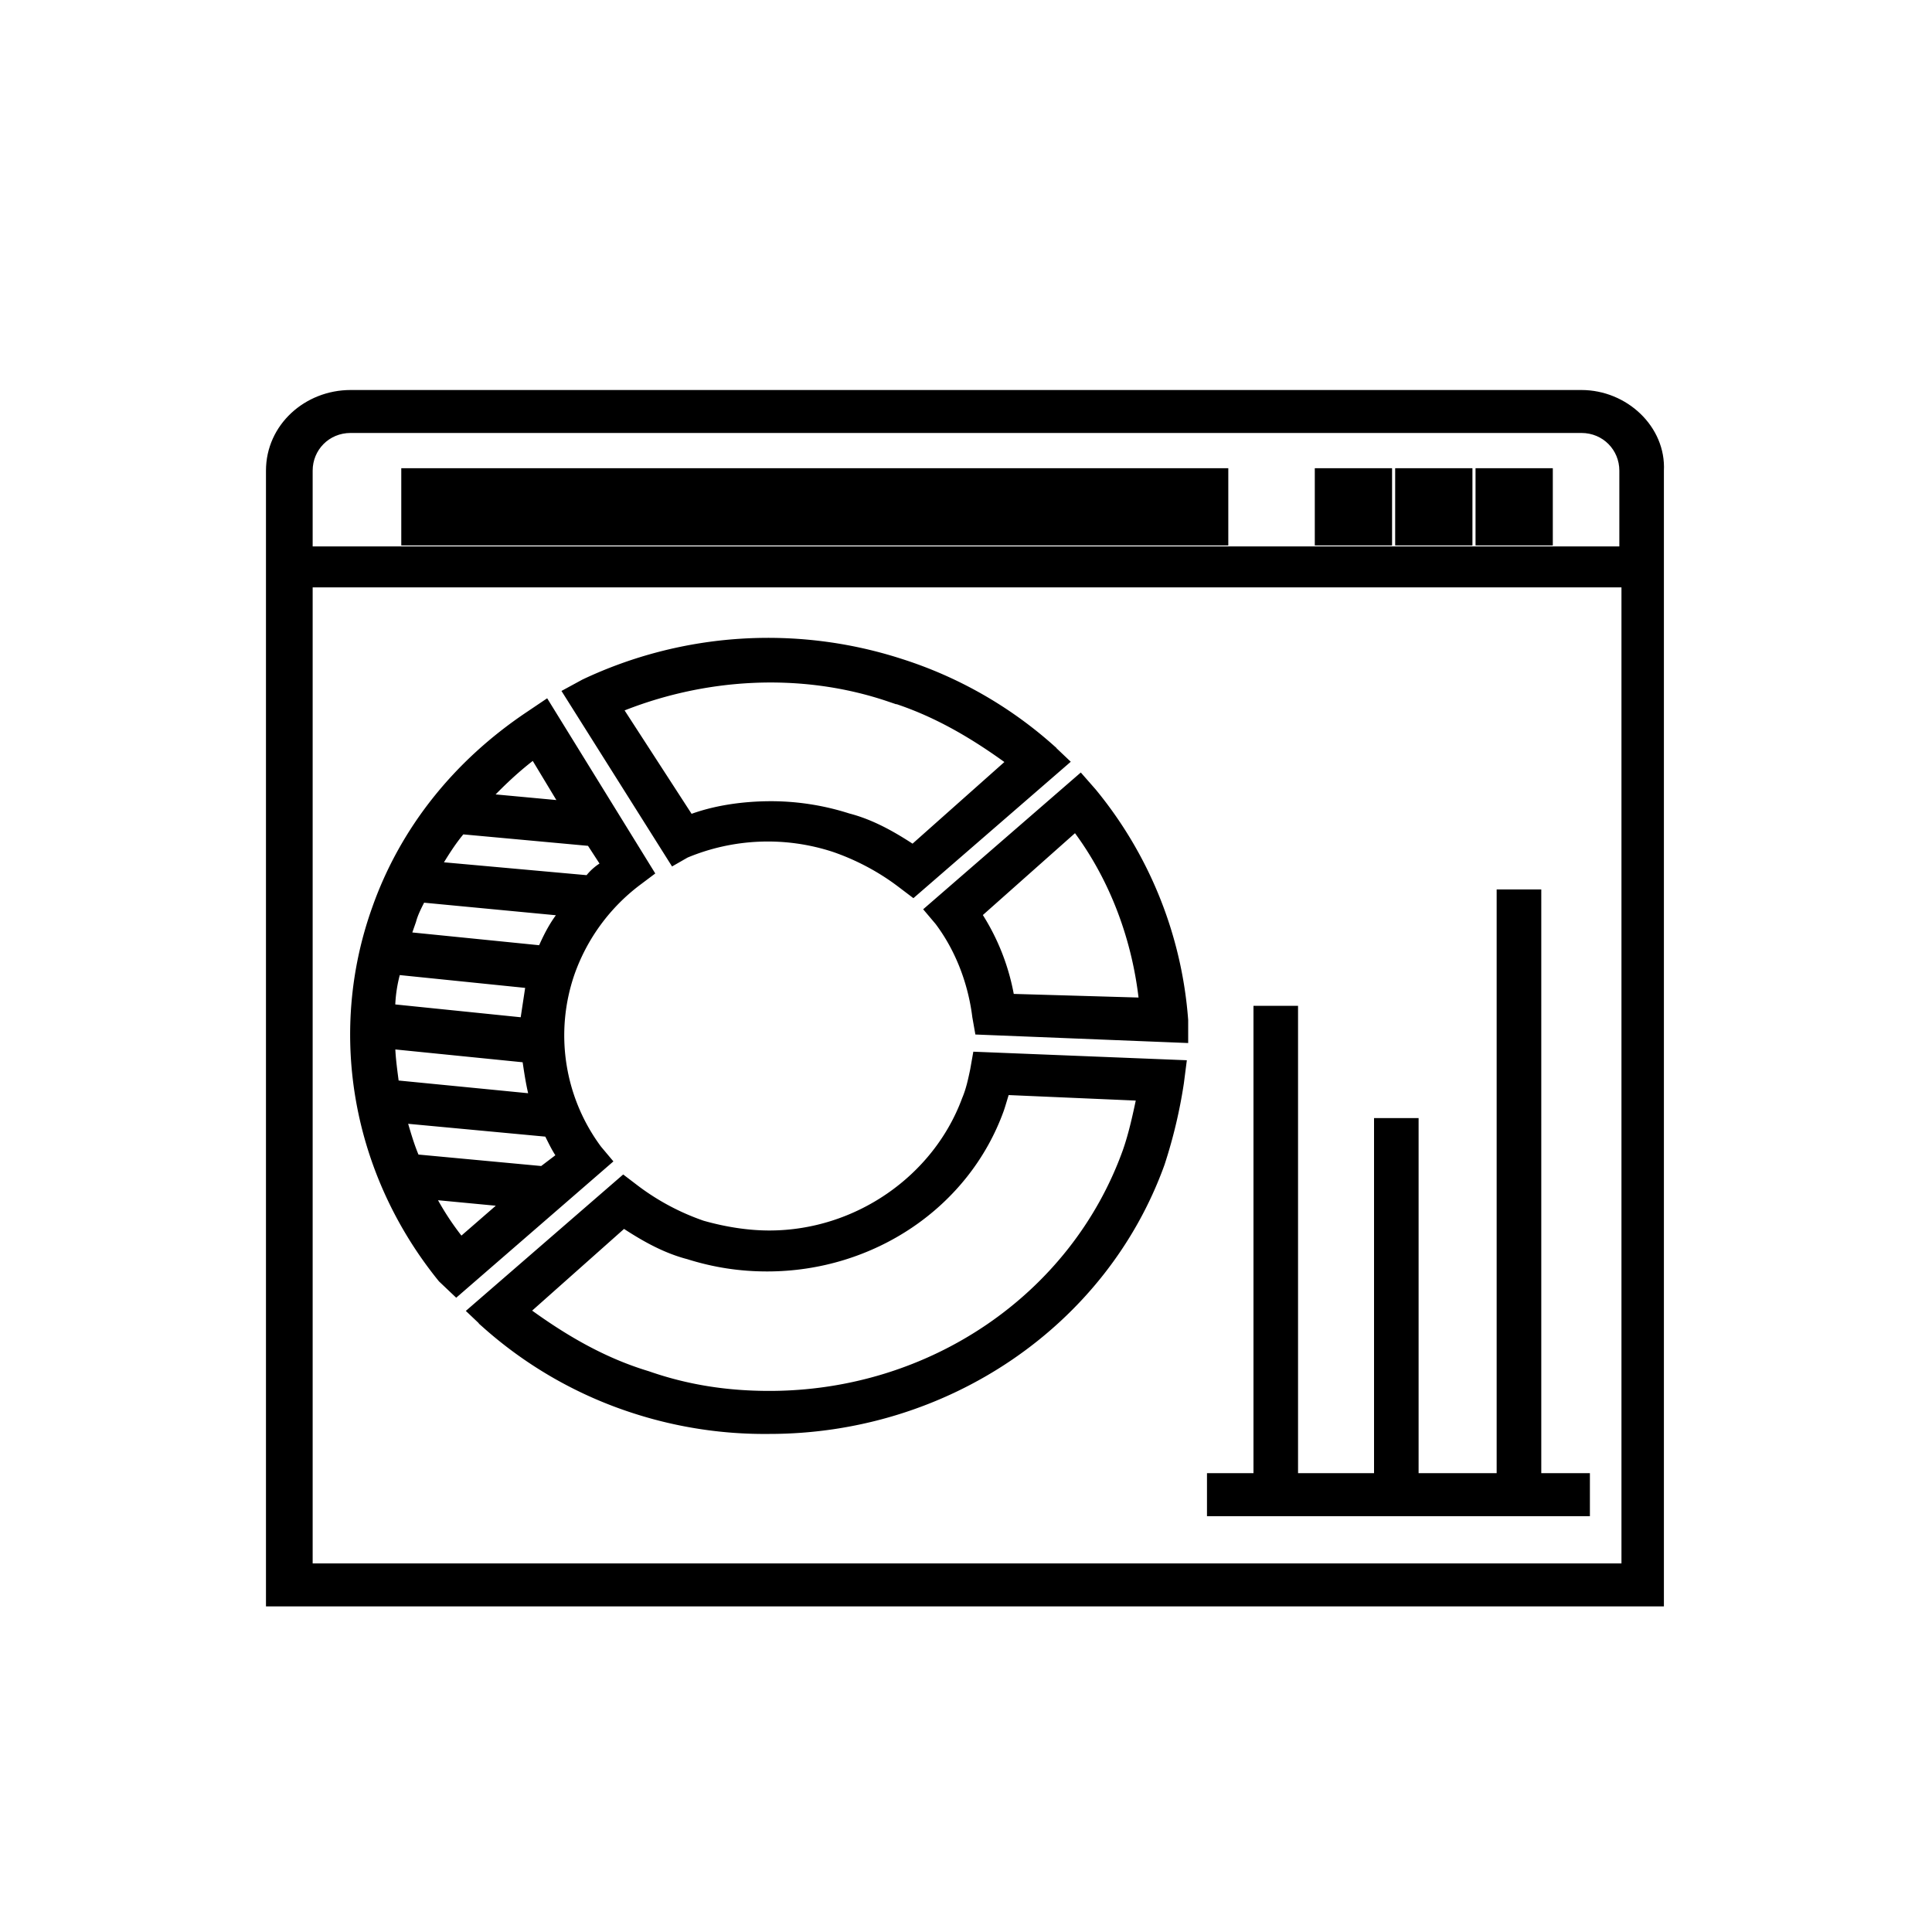
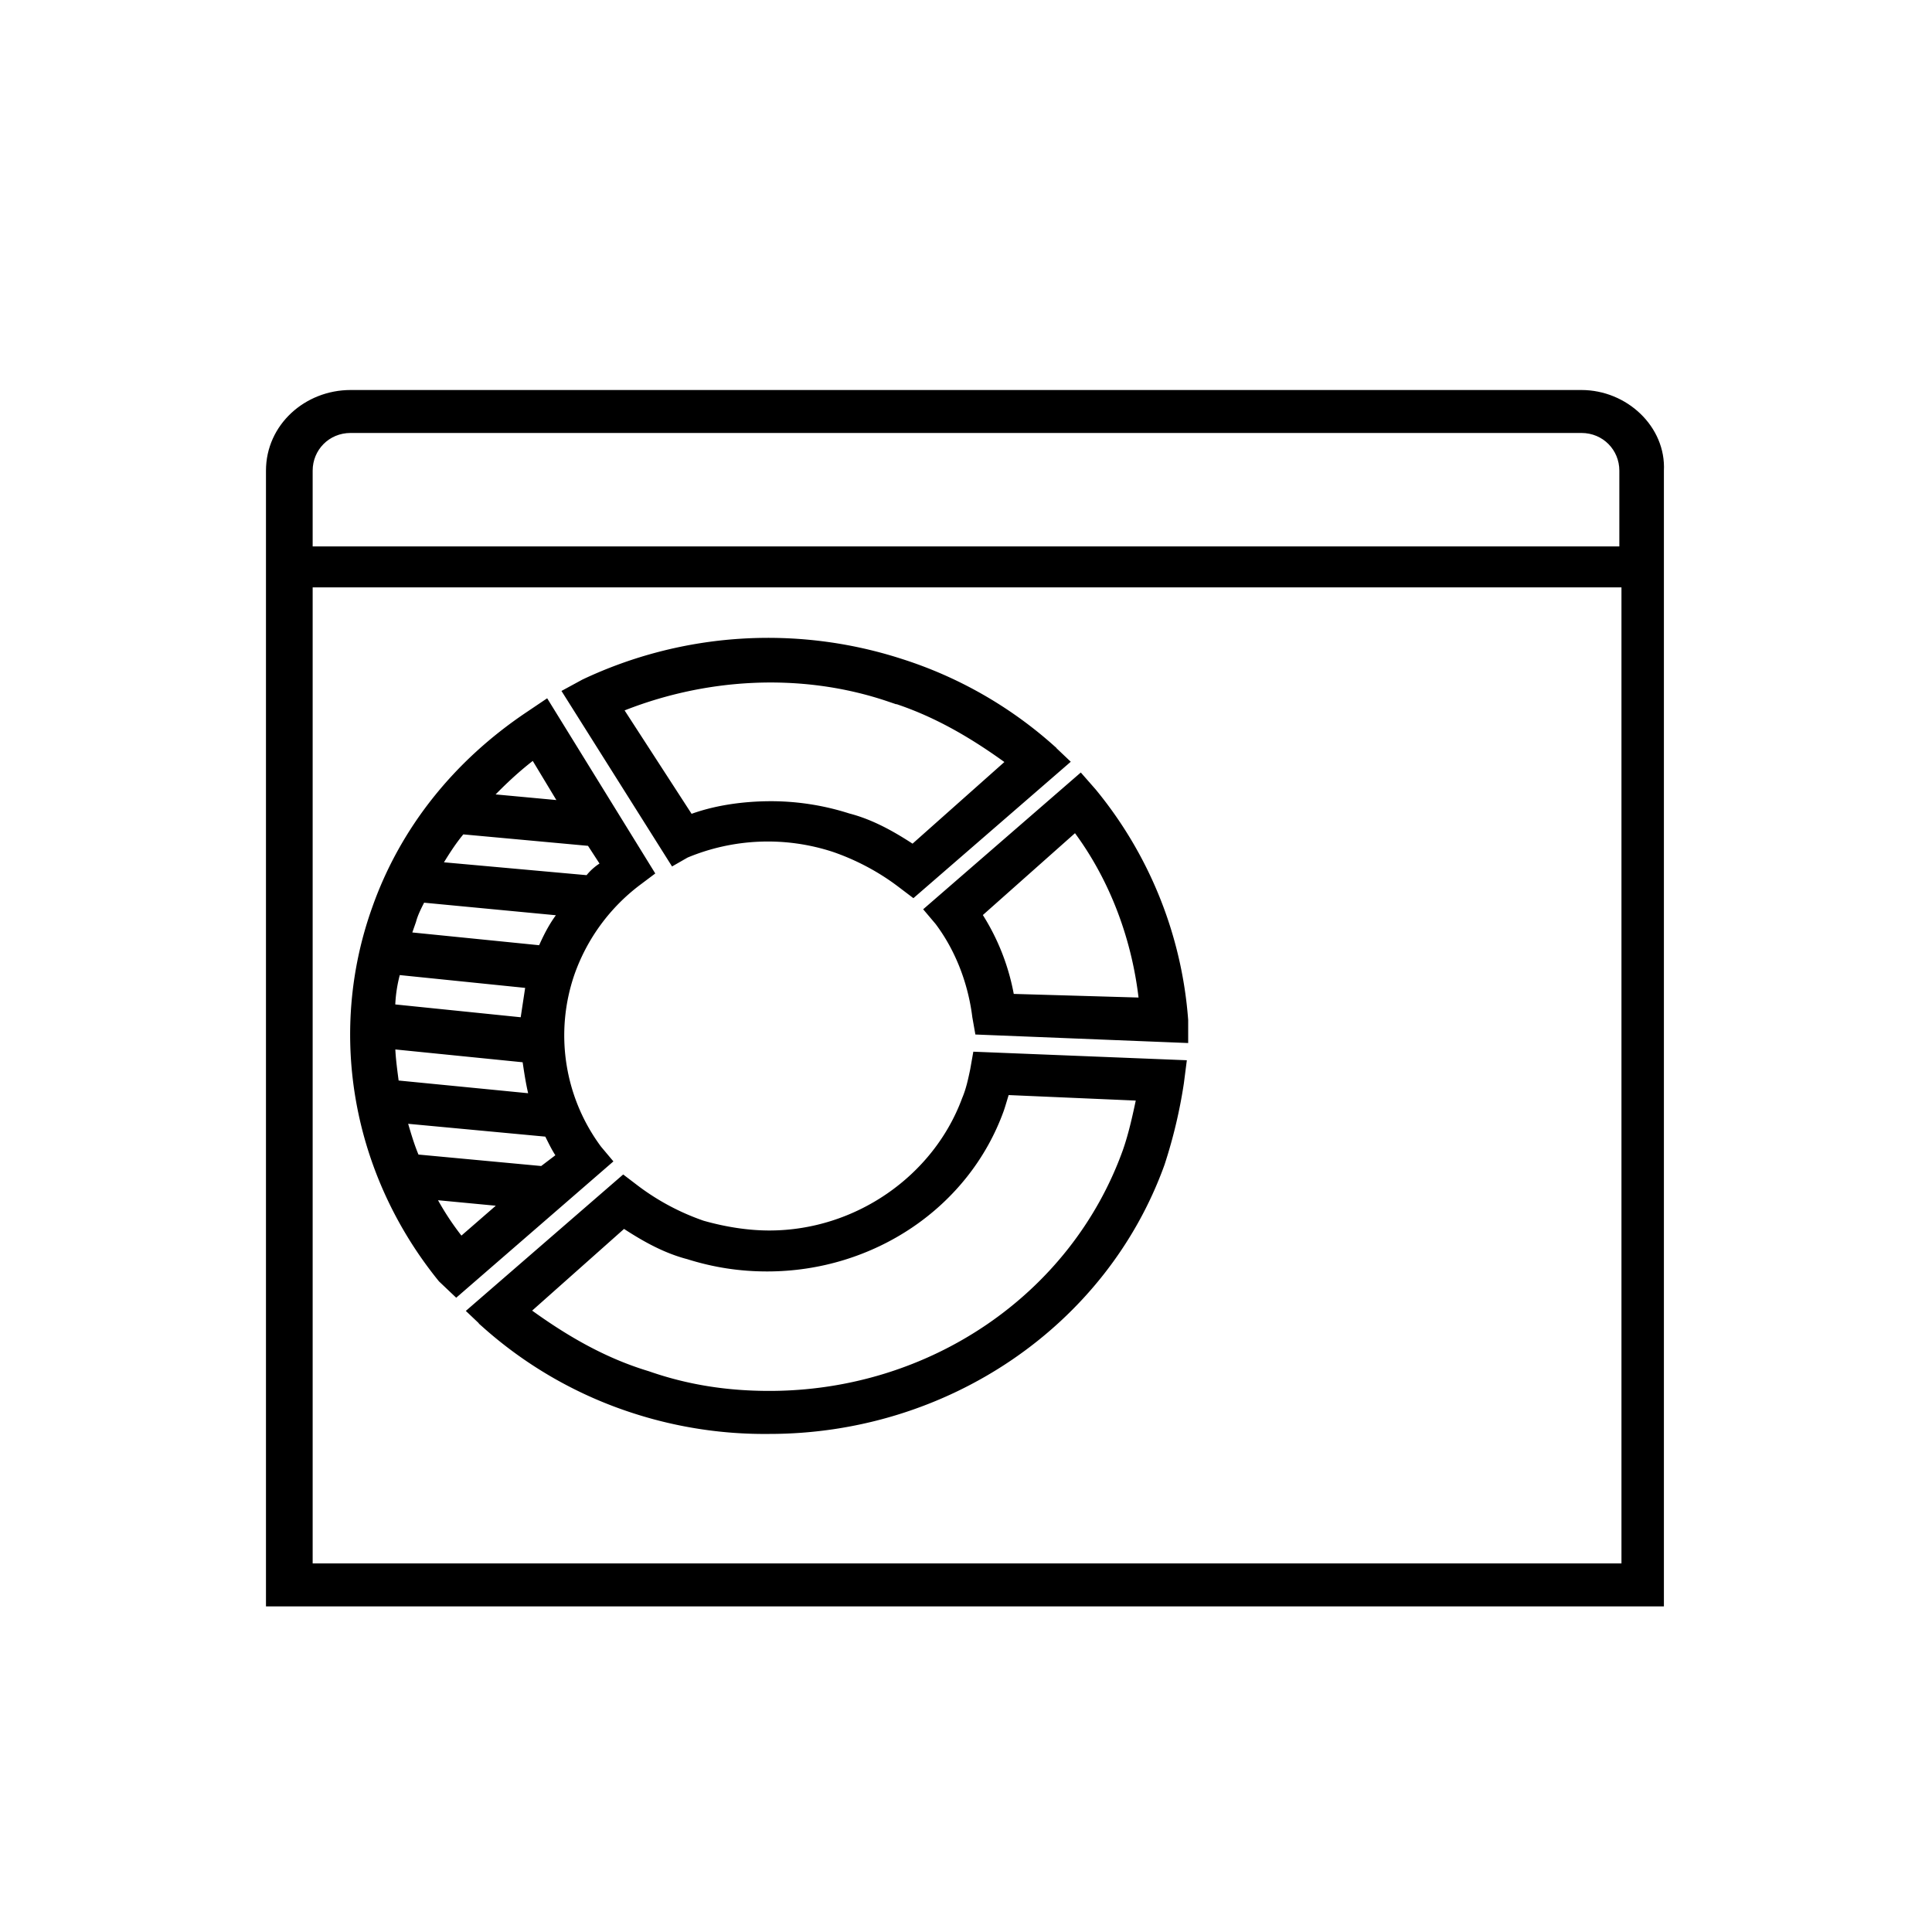
<svg xmlns="http://www.w3.org/2000/svg" width="30" height="30" viewBox="0 0 30 30">
  <g fill="#000" fill-rule="evenodd" stroke="#000" stroke-width=".2">
    <path fill-rule="nonzero" d="M10.633 13.226a3.344 3.344 0 0 1 2.331-.093c.361.124.723.311 1.05.56l.165.125 2.299-1.993-.197-.187a6.402 6.402 0 0 0-2.299-1.308 6.645 6.645 0 0 0-4.892.311l-.23.125 1.609 2.554.164-.094zm3.185-2.43c.722.219 1.346.593 1.937 1.029l-1.576 1.401c-.328-.218-.657-.405-1.018-.498a3.902 3.902 0 0 0-1.182-.187c-.427 0-.886.062-1.28.218l-1.15-1.775c1.347-.561 2.89-.654 4.269-.187zM9.254 17.867a3 3 0 0 1-.427-2.772 3.082 3.082 0 0 1 1.05-1.433l.165-.124-1.576-2.554-.23.155c-1.117.748-1.937 1.776-2.364 2.99-.69 1.932-.296 4.08 1.018 5.7l.197.187 2.298-1.993-.131-.156zM8.17 15.905l-2.134-.218c0-.218.033-.436.098-.654l2.135.218-.099.654zm-2.134.28l2.167.218c.033.218.066.467.131.686l-2.233-.219c-.032-.249-.065-.467-.065-.685zm2.397-1.401l-2.167-.218.098-.28c.033-.125.099-.25.164-.375l2.299.219c-.197.218-.296.436-.394.654zm.722-1.09l-2.43-.219c.132-.218.263-.436.427-.623l2.036.187.263.405a.763.763 0 0 0-.296.25zm-.854-2.025l.526.872-1.346-.125c.262-.28.525-.53.82-.747zM6.627 18.52l1.313.125-.788.685a4.325 4.325 0 0 1-.525-.81zm1.806-.311l-2.003-.187c-.099-.218-.164-.467-.23-.685l2.331.218c.066.124.132.28.23.405l-.328.249zM16.937 12.323l-.164-.187-2.298 1.994.131.155c.328.436.525.966.591 1.495l.033.187 3.12.125v-.25a6.275 6.275 0 0 0-1.413-3.519zm-1.28 3.208a3.385 3.385 0 0 0-.526-1.34l1.576-1.4c.624.809.986 1.806 1.084 2.802l-2.134-.062zM15.164 16.621c-.033.156-.065.312-.131.468-.46 1.245-1.708 2.118-3.087 2.118-.36 0-.722-.063-1.05-.156a3.793 3.793 0 0 1-1.051-.56l-.164-.125-2.299 1.993.197.187a6.402 6.402 0 0 0 2.299 1.308 6.514 6.514 0 0 0 2.068.312c2.726 0 5.155-1.651 6.042-4.112a7.7 7.7 0 0 0 .296-1.246l.032-.249-3.119-.125-.033.187zm.427.28l2.167.094c-.065.312-.131.623-.23.903-.82 2.274-3.053 3.8-5.582 3.8-.656 0-1.28-.093-1.904-.311-.723-.218-1.346-.592-1.938-1.028l1.577-1.402c.328.218.656.405 1.018.499.394.124.788.187 1.214.187 1.61 0 3.054-.966 3.58-2.43.032-.093.065-.218.098-.311z" />
    <path fill-rule="nonzero" d="M24.555 6.156H5.445c-.657 0-1.215.498-1.215 1.152v17.536h21.507V7.308c.033-.623-.525-1.152-1.182-1.152zm-19.11.467h19.11c.394 0 .69.311.69.685v1.277H4.755V7.308c0-.374.296-.685.69-.685zm-.69 17.754V9.021h20.523v15.356H4.755z" />
-     <path d="M20.516 7.37h1v1h-1zM23.012 7.37h1v1h-1zM21.764 7.37h1v1h-1zM6.331 7.37h12.642v1H6.331zM23.833 13.911h-.493v9.064h-1.412v-5.513h-.492v5.513h-1.38v-7.257h-.492v7.257h-.722v.468h5.746v-.468h-.755z" />
  </g>
</svg>